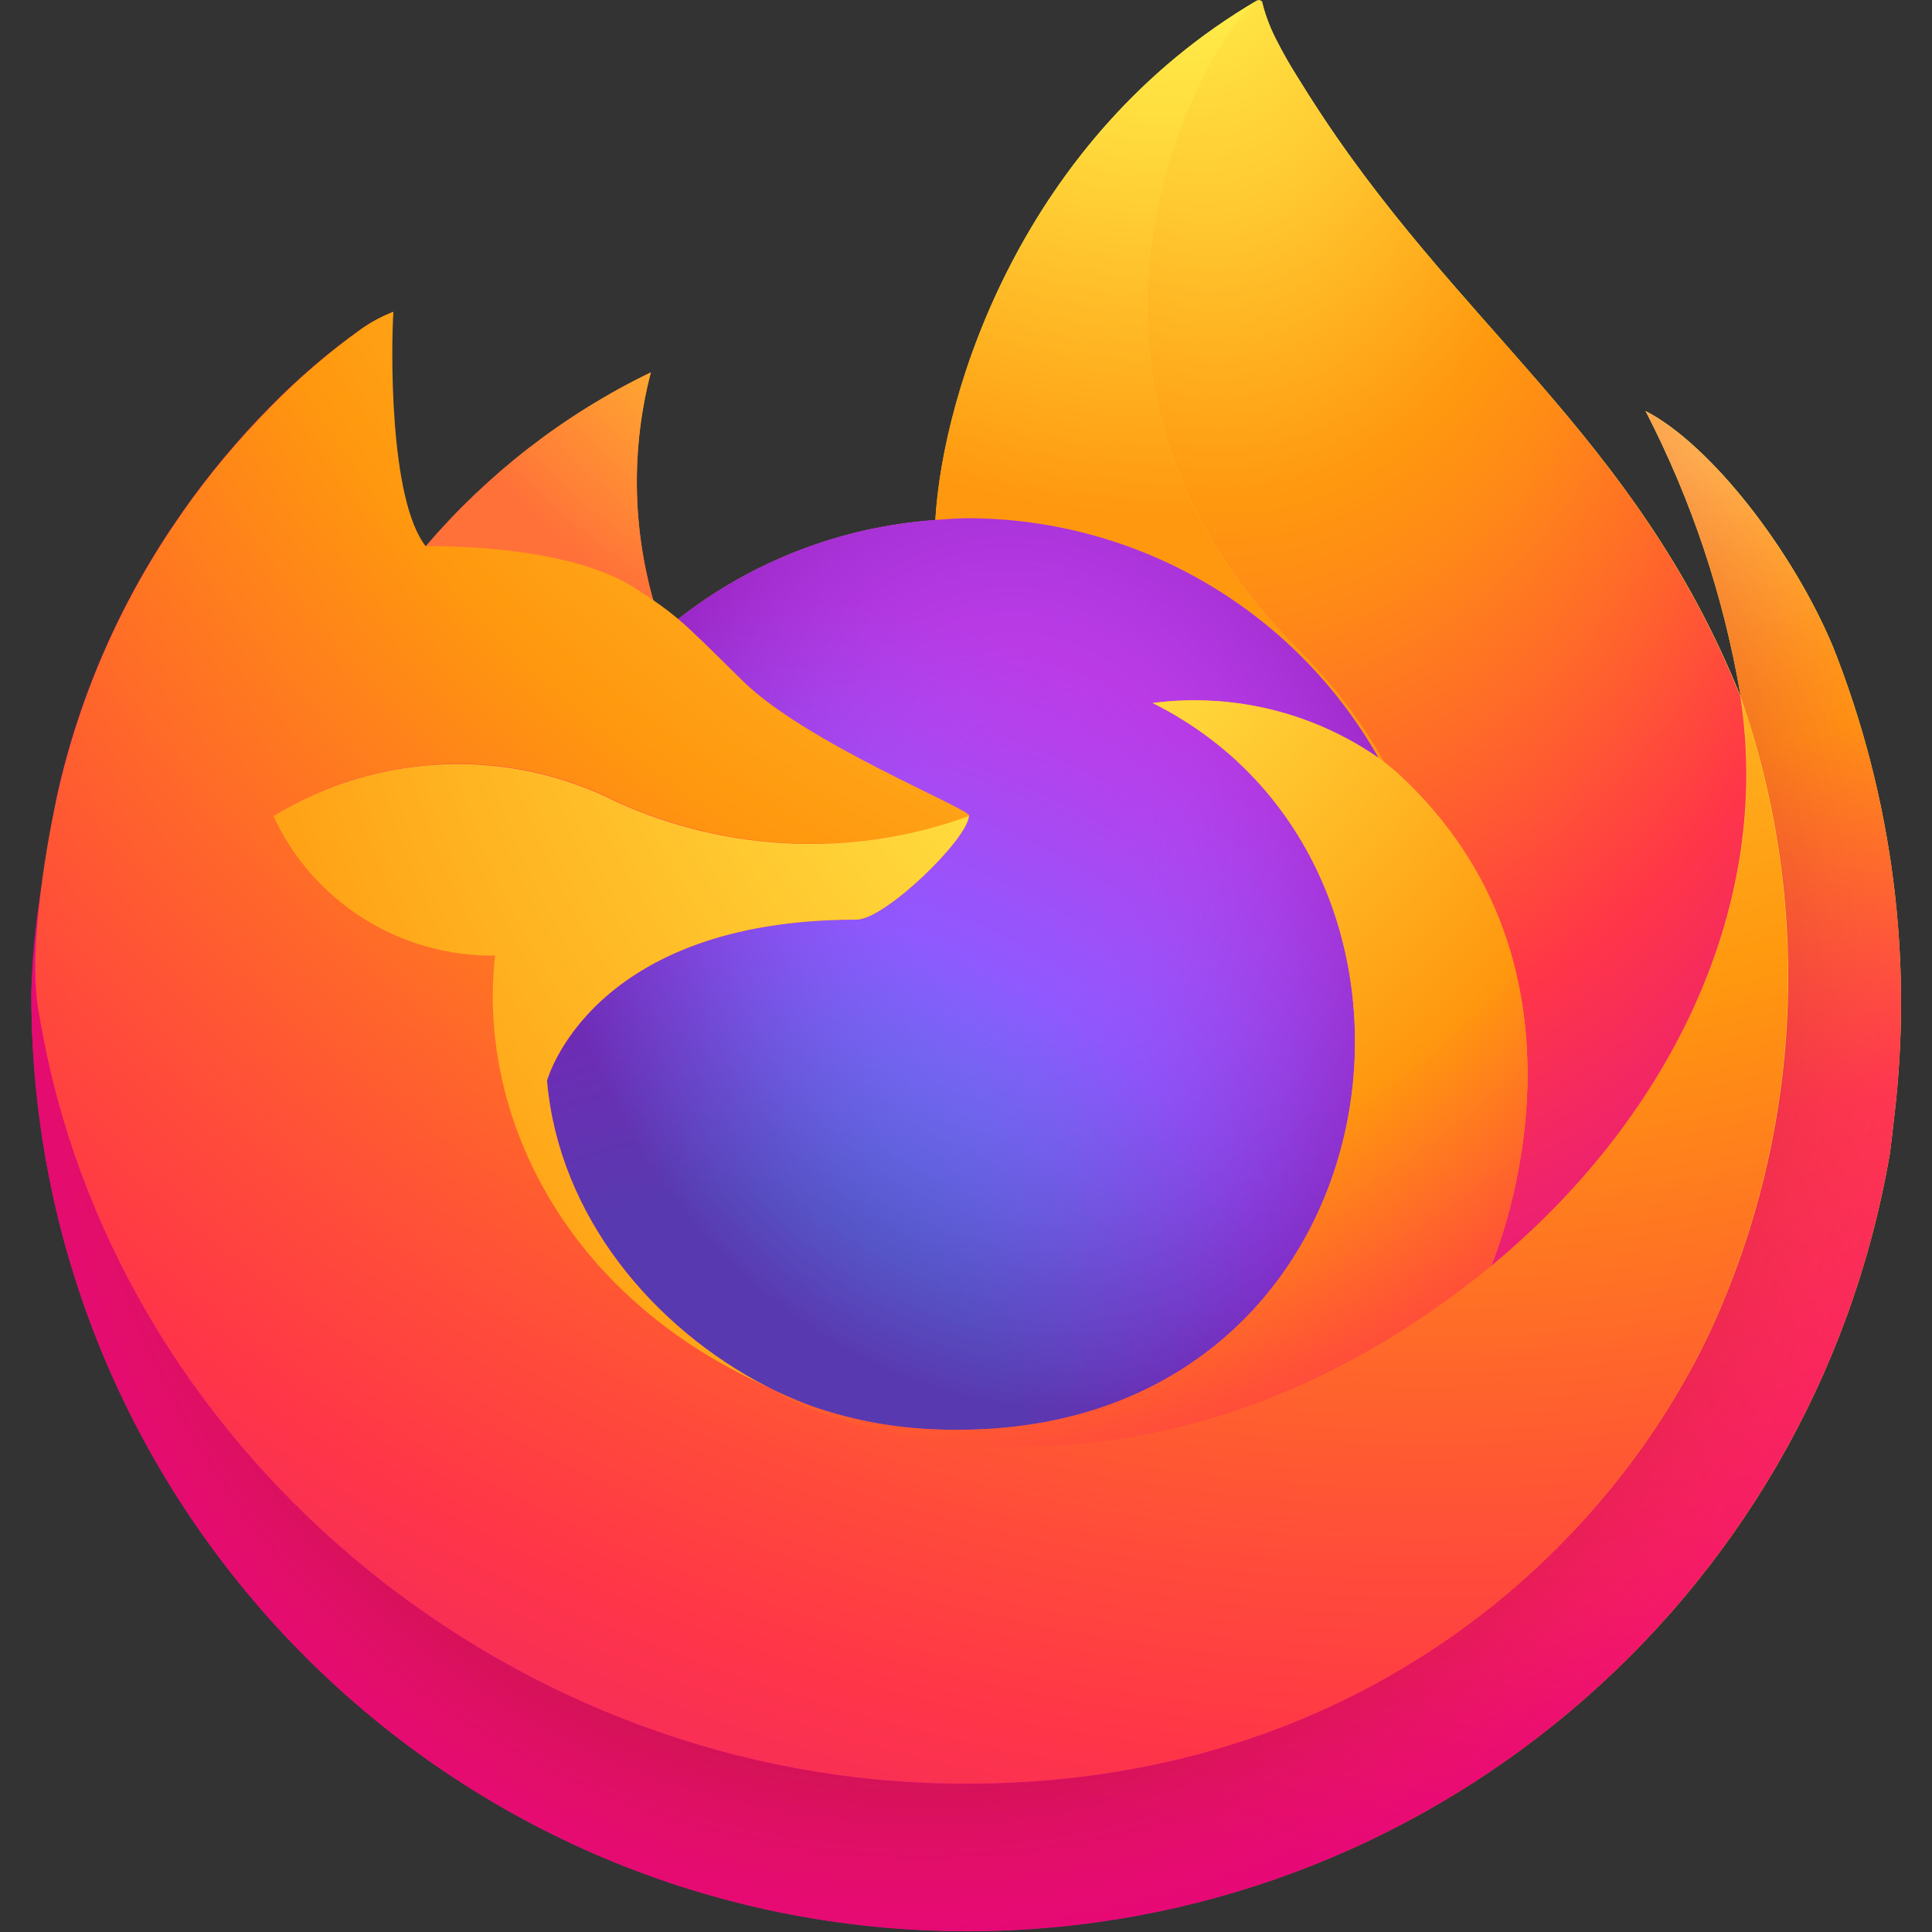
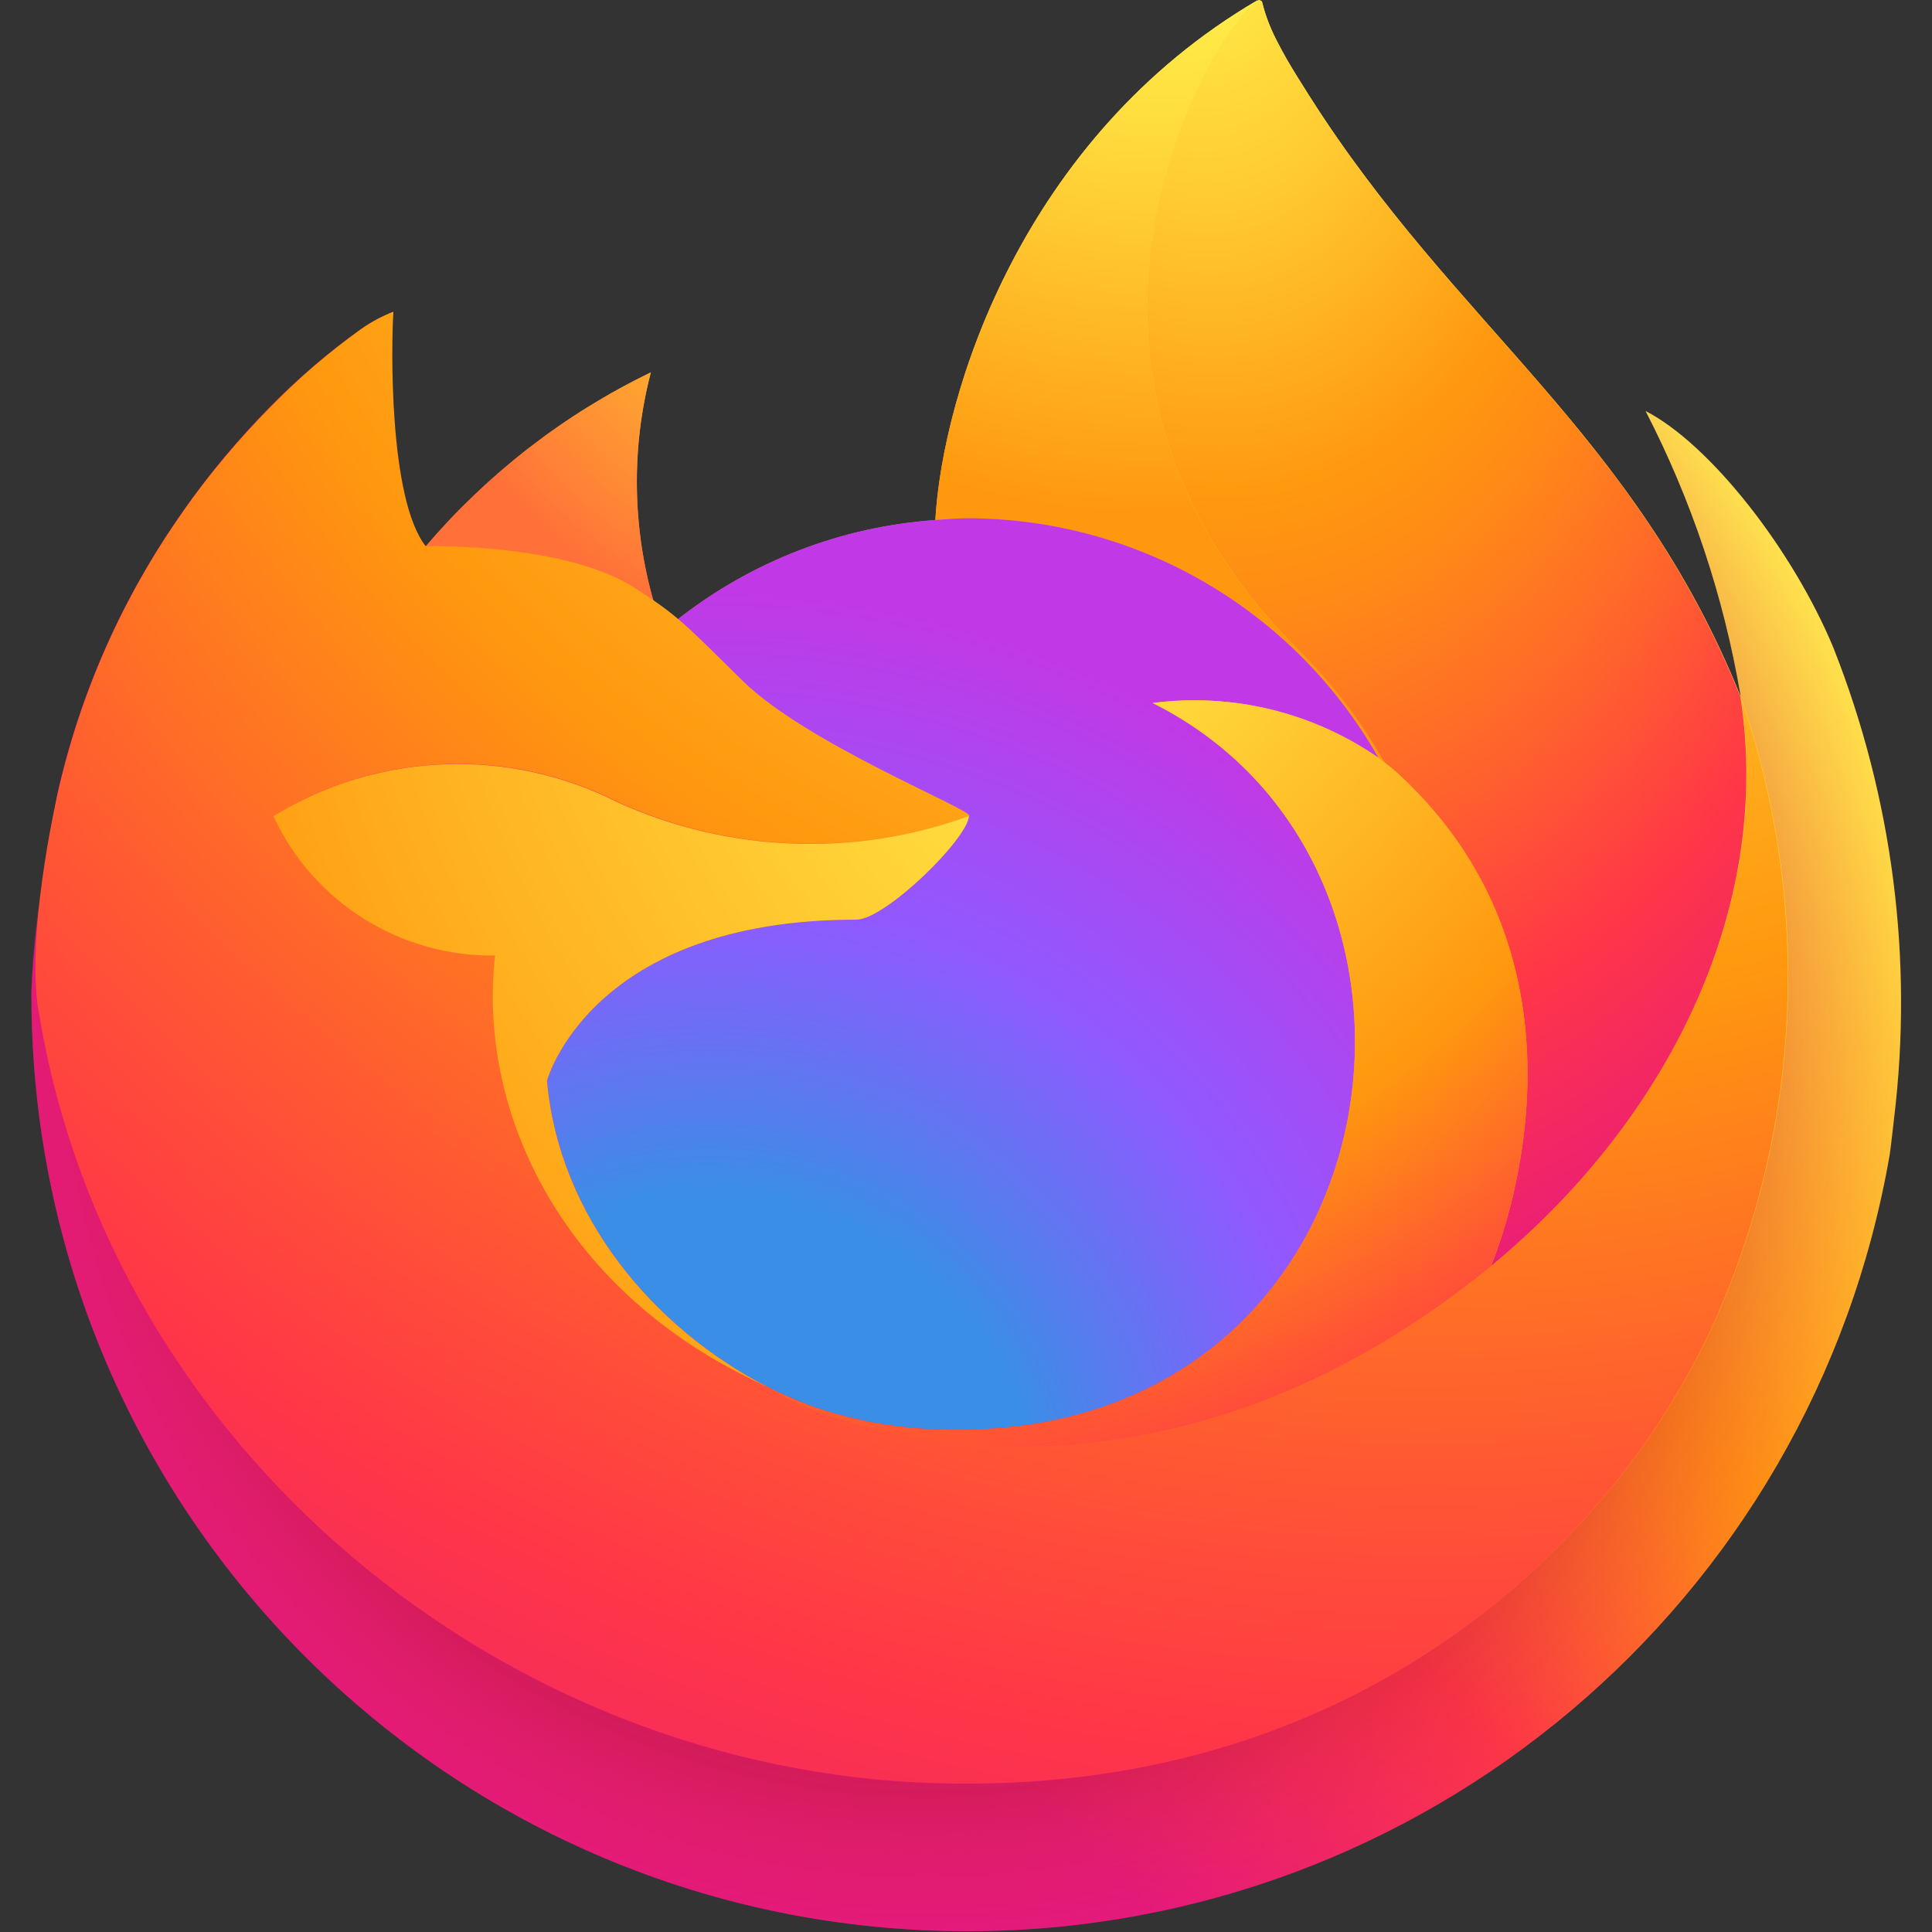
<svg xmlns="http://www.w3.org/2000/svg" xml:space="preserve" viewBox="0 0 80 80" width="80" height="80">
  <rect x="0" y="0" width="80" height="80" fill="#333333" stroke="none" />
  <linearGradient id="a" x1="70.781" x2="6.442" y1="69.612" y2="7.537" gradientTransform="matrix(1 0 0 -1 0 82)" gradientUnits="userSpaceOnUse">
    <stop offset=".048" stop-color="#fff44f" />
    <stop offset=".111" stop-color="#ffe847" />
    <stop offset=".225" stop-color="#ffc830" />
    <stop offset=".368" stop-color="#ff980e" />
    <stop offset=".401" stop-color="#ff8b16" />
    <stop offset=".462" stop-color="#ff672a" />
    <stop offset=".534" stop-color="#ff3647" />
    <stop offset=".705" stop-color="#e31587" />
  </linearGradient>
  <path fill="url(#a)" d="M75.92 26.83c-1.68-4.05-5.1-8.43-7.78-9.81 1.91 3.7 3.23 7.66 3.93 11.76l.01.07C67.69 17.92 60.26 13.52 54.19 3.93c-.31-.49-.62-.98-.91-1.48-.15-.26-.29-.53-.43-.8-.25-.49-.45-1-.58-1.53 0-.05-.04-.09-.09-.1-.02-.02-.04-.02-.07-.01-.01 0-.01.01-.02.01s-.02.01-.03.02l.01-.03c-9.74 5.7-13.04 16.25-13.34 21.53-3.89.27-7.6 1.7-10.67 4.11-.32-.27-.65-.52-1-.76-.88-3.09-.92-6.36-.11-9.47-3.58 1.73-6.75 4.19-9.33 7.21h-.02c-1.54-1.95-1.43-8.37-1.34-9.71-.45.18-.89.41-1.29.69-1.36.97-2.62 2.05-3.79 3.24-1.33 1.35-2.54 2.8-3.62 4.35v.01-.01c-2.49 3.53-4.26 7.52-5.2 11.74l-.04.26c-.14.8-.27 1.61-.38 2.42 0 .03-.01.06-.01.08-.34 1.76-.55 3.55-.63 5.34v.2c.02 21.41 17.39 38.74 38.79 38.73 18.85-.02 34.96-13.59 38.16-32.17.07-.5.12-.99.18-1.5.8-6.6-.07-13.29-2.51-19.47zM31.25 57.17c.18.09.35.18.54.26l.03.02c-.2-.09-.39-.18-.57-.28zm40.83-28.31v-.04.04z" />
  <radialGradient id="b" cx="-7907.187" cy="8597.121" r="80.797" gradientTransform="matrix(1 0 0 -1 7975 8606)" gradientUnits="userSpaceOnUse">
    <stop offset=".129" stop-color="#ffbd4f" />
    <stop offset=".186" stop-color="#ffac31" />
    <stop offset=".247" stop-color="#ff9d17" />
    <stop offset=".283" stop-color="#ff980e" />
    <stop offset=".403" stop-color="#ff563b" />
    <stop offset=".467" stop-color="#ff3750" />
    <stop offset=".71" stop-color="#f5156c" />
    <stop offset=".782" stop-color="#eb0878" />
    <stop offset=".86" stop-color="#e50080" />
  </radialGradient>
-   <path fill="url(#b)" d="M75.92 26.83c-1.68-4.05-5.1-8.43-7.78-9.81 1.91 3.7 3.23 7.66 3.93 11.76v.04l.01.04c2.99 8.55 2.56 17.92-1.21 26.16-4.44 9.53-15.19 19.3-32.02 18.83-18.19-.52-34.21-14.01-37.2-31.69-.55-2.79 0-4.2.27-6.47-.37 1.76-.58 3.55-.62 5.35v.2c.02 21.41 17.39 38.74 38.79 38.72 18.85-.02 34.96-13.59 38.16-32.17.07-.5.12-.99.18-1.5.8-6.59-.07-13.28-2.51-19.46z" />
  <radialGradient id="c" cx="-7936.711" cy="8564.089" r="80.797" gradientTransform="matrix(1 0 0 -1 7975 8606)" gradientUnits="userSpaceOnUse">
    <stop offset=".3" stop-color="#960e18" />
    <stop offset=".351" stop-color="#b11927" stop-opacity=".74" />
    <stop offset=".435" stop-color="#db293d" stop-opacity=".343" />
    <stop offset=".497" stop-color="#f5334b" stop-opacity=".094" />
    <stop offset=".53" stop-color="#ff3750" stop-opacity="0" />
  </radialGradient>
  <path fill="url(#c)" d="M75.92 26.83c-1.68-4.05-5.1-8.43-7.78-9.81 1.91 3.7 3.23 7.66 3.93 11.76v.04l.01.04c2.99 8.55 2.56 17.92-1.21 26.16-4.44 9.53-15.19 19.3-32.02 18.83-18.19-.52-34.21-14.01-37.2-31.69-.55-2.79 0-4.2.27-6.47-.37 1.76-.58 3.55-.62 5.35v.2c.02 21.41 17.39 38.74 38.79 38.72 18.85-.02 34.96-13.59 38.16-32.17.07-.5.12-.99.18-1.5.8-6.59-.07-13.28-2.51-19.46z" />
  <radialGradient id="d" cx="-7926.97" cy="8615.457" r="58.532" gradientTransform="matrix(1 0 0 -1 7975 8606)" gradientUnits="userSpaceOnUse">
    <stop offset=".132" stop-color="#fff44f" />
    <stop offset=".252" stop-color="#ffdc3e" />
    <stop offset=".506" stop-color="#ff9d12" />
    <stop offset=".526" stop-color="#ff980e" />
  </radialGradient>
  <path fill="url(#d)" d="m57.08 31.39.24.18c-.97-1.73-2.19-3.31-3.6-4.69C41.68 14.82 50.57.75 52.06.03l.01-.02c-9.74 5.7-13.04 16.25-13.34 21.53.45-.03.9-.07 1.36-.07 7.04.01 13.53 3.8 16.99 9.92z" />
  <radialGradient id="e" cx="-7945.648" cy="8542.984" r="38.471" gradientTransform="matrix(1 0 0 -1 7975 8606)" gradientUnits="userSpaceOnUse">
    <stop offset=".353" stop-color="#3a8ee6" />
    <stop offset=".472" stop-color="#5c79f0" />
    <stop offset=".669" stop-color="#9059ff" />
    <stop offset="1" stop-color="#c139e6" />
  </radialGradient>
  <path fill="url(#e)" d="M40.12 33.79c-.06.96-3.47 4.29-4.66 4.29-11.02 0-12.81 6.67-12.81 6.67.49 5.61 4.4 10.24 9.13 12.68.22.11.43.21.65.31.38.17.76.32 1.14.47 1.62.57 3.32.9 5.04.97 19.32.91 23.06-23.1 9.12-30.07 3.29-.43 6.62.38 9.35 2.27-3.47-6.12-9.95-9.9-16.98-9.92-.46 0-.91.04-1.36.07-3.89.27-7.6 1.7-10.67 4.11.59.5 1.26 1.17 2.66 2.55 2.63 2.6 9.38 5.29 9.39 5.6z" />
  <radialGradient id="f" cx="-8073.593" cy="8509.324" r="20.397" gradientTransform="matrix(.972 -.235 -.275 -1.138 10230.301 7821.606)" gradientUnits="userSpaceOnUse">
    <stop offset=".206" stop-color="#9059ff" stop-opacity="0" />
    <stop offset=".278" stop-color="#8c4ff3" stop-opacity=".064" />
    <stop offset=".747" stop-color="#7716a8" stop-opacity=".45" />
    <stop offset=".975" stop-color="#6e008b" stop-opacity=".6" />
  </radialGradient>
-   <path fill="url(#f)" d="M40.12 33.79c-.06.96-3.47 4.29-4.66 4.29-11.02 0-12.81 6.67-12.81 6.67.49 5.61 4.4 10.24 9.13 12.68.22.11.43.21.65.31.38.17.76.32 1.14.47 1.62.57 3.32.9 5.04.97 19.32.91 23.06-23.1 9.12-30.07 3.29-.43 6.62.38 9.35 2.27-3.47-6.12-9.95-9.9-16.98-9.92-.46 0-.91.04-1.36.07-3.89.27-7.6 1.7-10.67 4.11.59.5 1.26 1.17 2.66 2.55 2.63 2.6 9.38 5.29 9.39 5.6z" />
  <radialGradient id="g" cx="-7937.731" cy="8600.427" r="27.676" gradientTransform="matrix(1 0 0 -1 7975 8606)" gradientUnits="userSpaceOnUse">
    <stop offset="0" stop-color="#ffe226" />
    <stop offset=".121" stop-color="#ffdb27" />
    <stop offset=".295" stop-color="#ffc82a" />
    <stop offset=".502" stop-color="#ffa930" />
    <stop offset=".732" stop-color="#ff7e37" />
    <stop offset=".792" stop-color="#ff7139" />
  </radialGradient>
  <path fill="url(#g)" d="M26.26 24.36c.31.2.57.37.8.53-.88-3.09-.92-6.36-.11-9.47-3.58 1.73-6.75 4.19-9.33 7.21.2-.01 5.82-.11 8.64 1.73z" />
  <radialGradient id="h" cx="-7915.977" cy="8617.981" r="118.081" gradientTransform="matrix(1 0 0 -1 7975 8606)" gradientUnits="userSpaceOnUse">
    <stop offset=".113" stop-color="#fff44f" />
    <stop offset=".456" stop-color="#ff980e" />
    <stop offset=".622" stop-color="#ff5634" />
    <stop offset=".716" stop-color="#ff3647" />
    <stop offset=".904" stop-color="#e31587" />
  </radialGradient>
  <path fill="url(#h)" d="M1.65 42.16c2.99 17.67 19.01 31.17 37.19 31.68 16.83.48 27.58-9.29 32.02-18.83 3.76-8.24 4.19-17.61 1.21-26.16v-.04c0-.03-.01-.05 0-.04l.01.07c1.38 8.98-3.19 17.67-10.33 23.55l-.02.05c-13.91 11.33-27.22 6.83-29.91 5-.19-.09-.38-.18-.56-.28-8.11-3.88-11.46-11.26-10.74-17.6-3.93.06-7.53-2.21-9.18-5.78 4.33-2.65 9.72-2.87 14.25-.57 4.59 2.08 9.81 2.29 14.55.57-.01-.31-6.76-3-9.39-5.59-1.41-1.39-2.07-2.05-2.66-2.55-.32-.27-.65-.52-1-.76-.23-.16-.49-.33-.8-.53-2.83-1.84-8.45-1.74-8.64-1.73h-.02c-1.54-1.95-1.43-8.37-1.34-9.71-.45.18-.89.41-1.29.69-1.36.97-2.62 2.05-3.79 3.25-1.33 1.34-2.55 2.79-3.64 4.34v.01c-2.49 3.53-4.26 7.52-5.2 11.74-.02.08-1.39 6.1-.72 9.22z" />
  <radialGradient id="i" cx="-8095.259" cy="10147.871" r="86.499" gradientTransform="matrix(.105 .995 .653 -.069 -5727.487 8749.57)" gradientUnits="userSpaceOnUse">
    <stop offset="0" stop-color="#fff44f" />
    <stop offset=".06" stop-color="#ffe847" />
    <stop offset=".168" stop-color="#ffc830" />
    <stop offset=".304" stop-color="#ff980e" />
    <stop offset=".356" stop-color="#ff8b16" />
    <stop offset=".455" stop-color="#ff672a" />
    <stop offset=".57" stop-color="#ff3647" />
    <stop offset=".737" stop-color="#e31587" />
  </radialGradient>
  <path fill="url(#i)" d="M53.72 26.87c1.41 1.39 2.63 2.97 3.6 4.7.21.16.41.32.58.48 8.79 8.1 4.18 19.55 3.84 20.37 7.14-5.88 11.7-14.58 10.33-23.56-4.38-10.94-11.81-15.34-17.88-24.93-.31-.49-.62-.98-.91-1.48-.15-.26-.29-.53-.43-.8-.25-.49-.45-1-.58-1.53 0-.05-.04-.09-.09-.1-.02-.02-.04-.02-.07-.01-.01 0-.01.01-.02.01s-.02.01-.03.02c-1.49.71-10.38 14.78 1.66 26.83z" />
  <radialGradient id="j" cx="-7938.383" cy="8590.176" r="73.72" gradientTransform="matrix(1 0 0 -1 7975 8606)" gradientUnits="userSpaceOnUse">
    <stop offset=".137" stop-color="#fff44f" />
    <stop offset=".48" stop-color="#ff980e" />
    <stop offset=".592" stop-color="#ff5634" />
    <stop offset=".655" stop-color="#ff3647" />
    <stop offset=".904" stop-color="#e31587" />
  </radialGradient>
  <path fill="url(#j)" d="M57.9 32.04c-.19-.17-.38-.33-.58-.48l-.24-.18c-2.73-1.89-6.06-2.7-9.35-2.27 13.94 6.97 10.2 30.97-9.12 30.07-1.72-.07-3.42-.4-5.04-.97-.38-.14-.76-.3-1.14-.47-.22-.1-.44-.2-.65-.31l.03.02c2.69 1.84 16 6.33 29.91-5l.02-.05c.35-.81 4.95-12.26-3.84-20.36z" />
  <radialGradient id="k" cx="-7918.923" cy="8585.861" r="80.686" gradientTransform="matrix(1 0 0 -1 7975 8606)" gradientUnits="userSpaceOnUse">
    <stop offset=".094" stop-color="#fff44f" />
    <stop offset=".231" stop-color="#ffe141" />
    <stop offset=".509" stop-color="#ffaf1e" />
    <stop offset=".626" stop-color="#ff980e" />
  </radialGradient>
  <path fill="url(#k)" d="M22.65 44.75s1.79-6.67 12.81-6.67c1.19 0 4.6-3.33 4.66-4.29-4.74 1.72-9.96 1.51-14.55-.57-4.53-2.3-9.92-2.08-14.25.57 1.65 3.57 5.25 5.83 9.18 5.78-.72 6.34 2.63 13.72 10.74 17.6.18.09.35.18.54.26-4.73-2.44-8.64-7.07-9.13-12.68z" />
  <linearGradient id="l" x1="70.009" x2="15.263" y1="69.943" y2="15.198" gradientTransform="matrix(1 0 0 -1 0 82)" gradientUnits="userSpaceOnUse">
    <stop offset=".167" stop-color="#fff44f" stop-opacity=".8" />
    <stop offset=".266" stop-color="#fff44f" stop-opacity=".634" />
    <stop offset=".489" stop-color="#fff44f" stop-opacity=".217" />
    <stop offset=".6" stop-color="#fff44f" stop-opacity="0" />
  </linearGradient>
</svg>